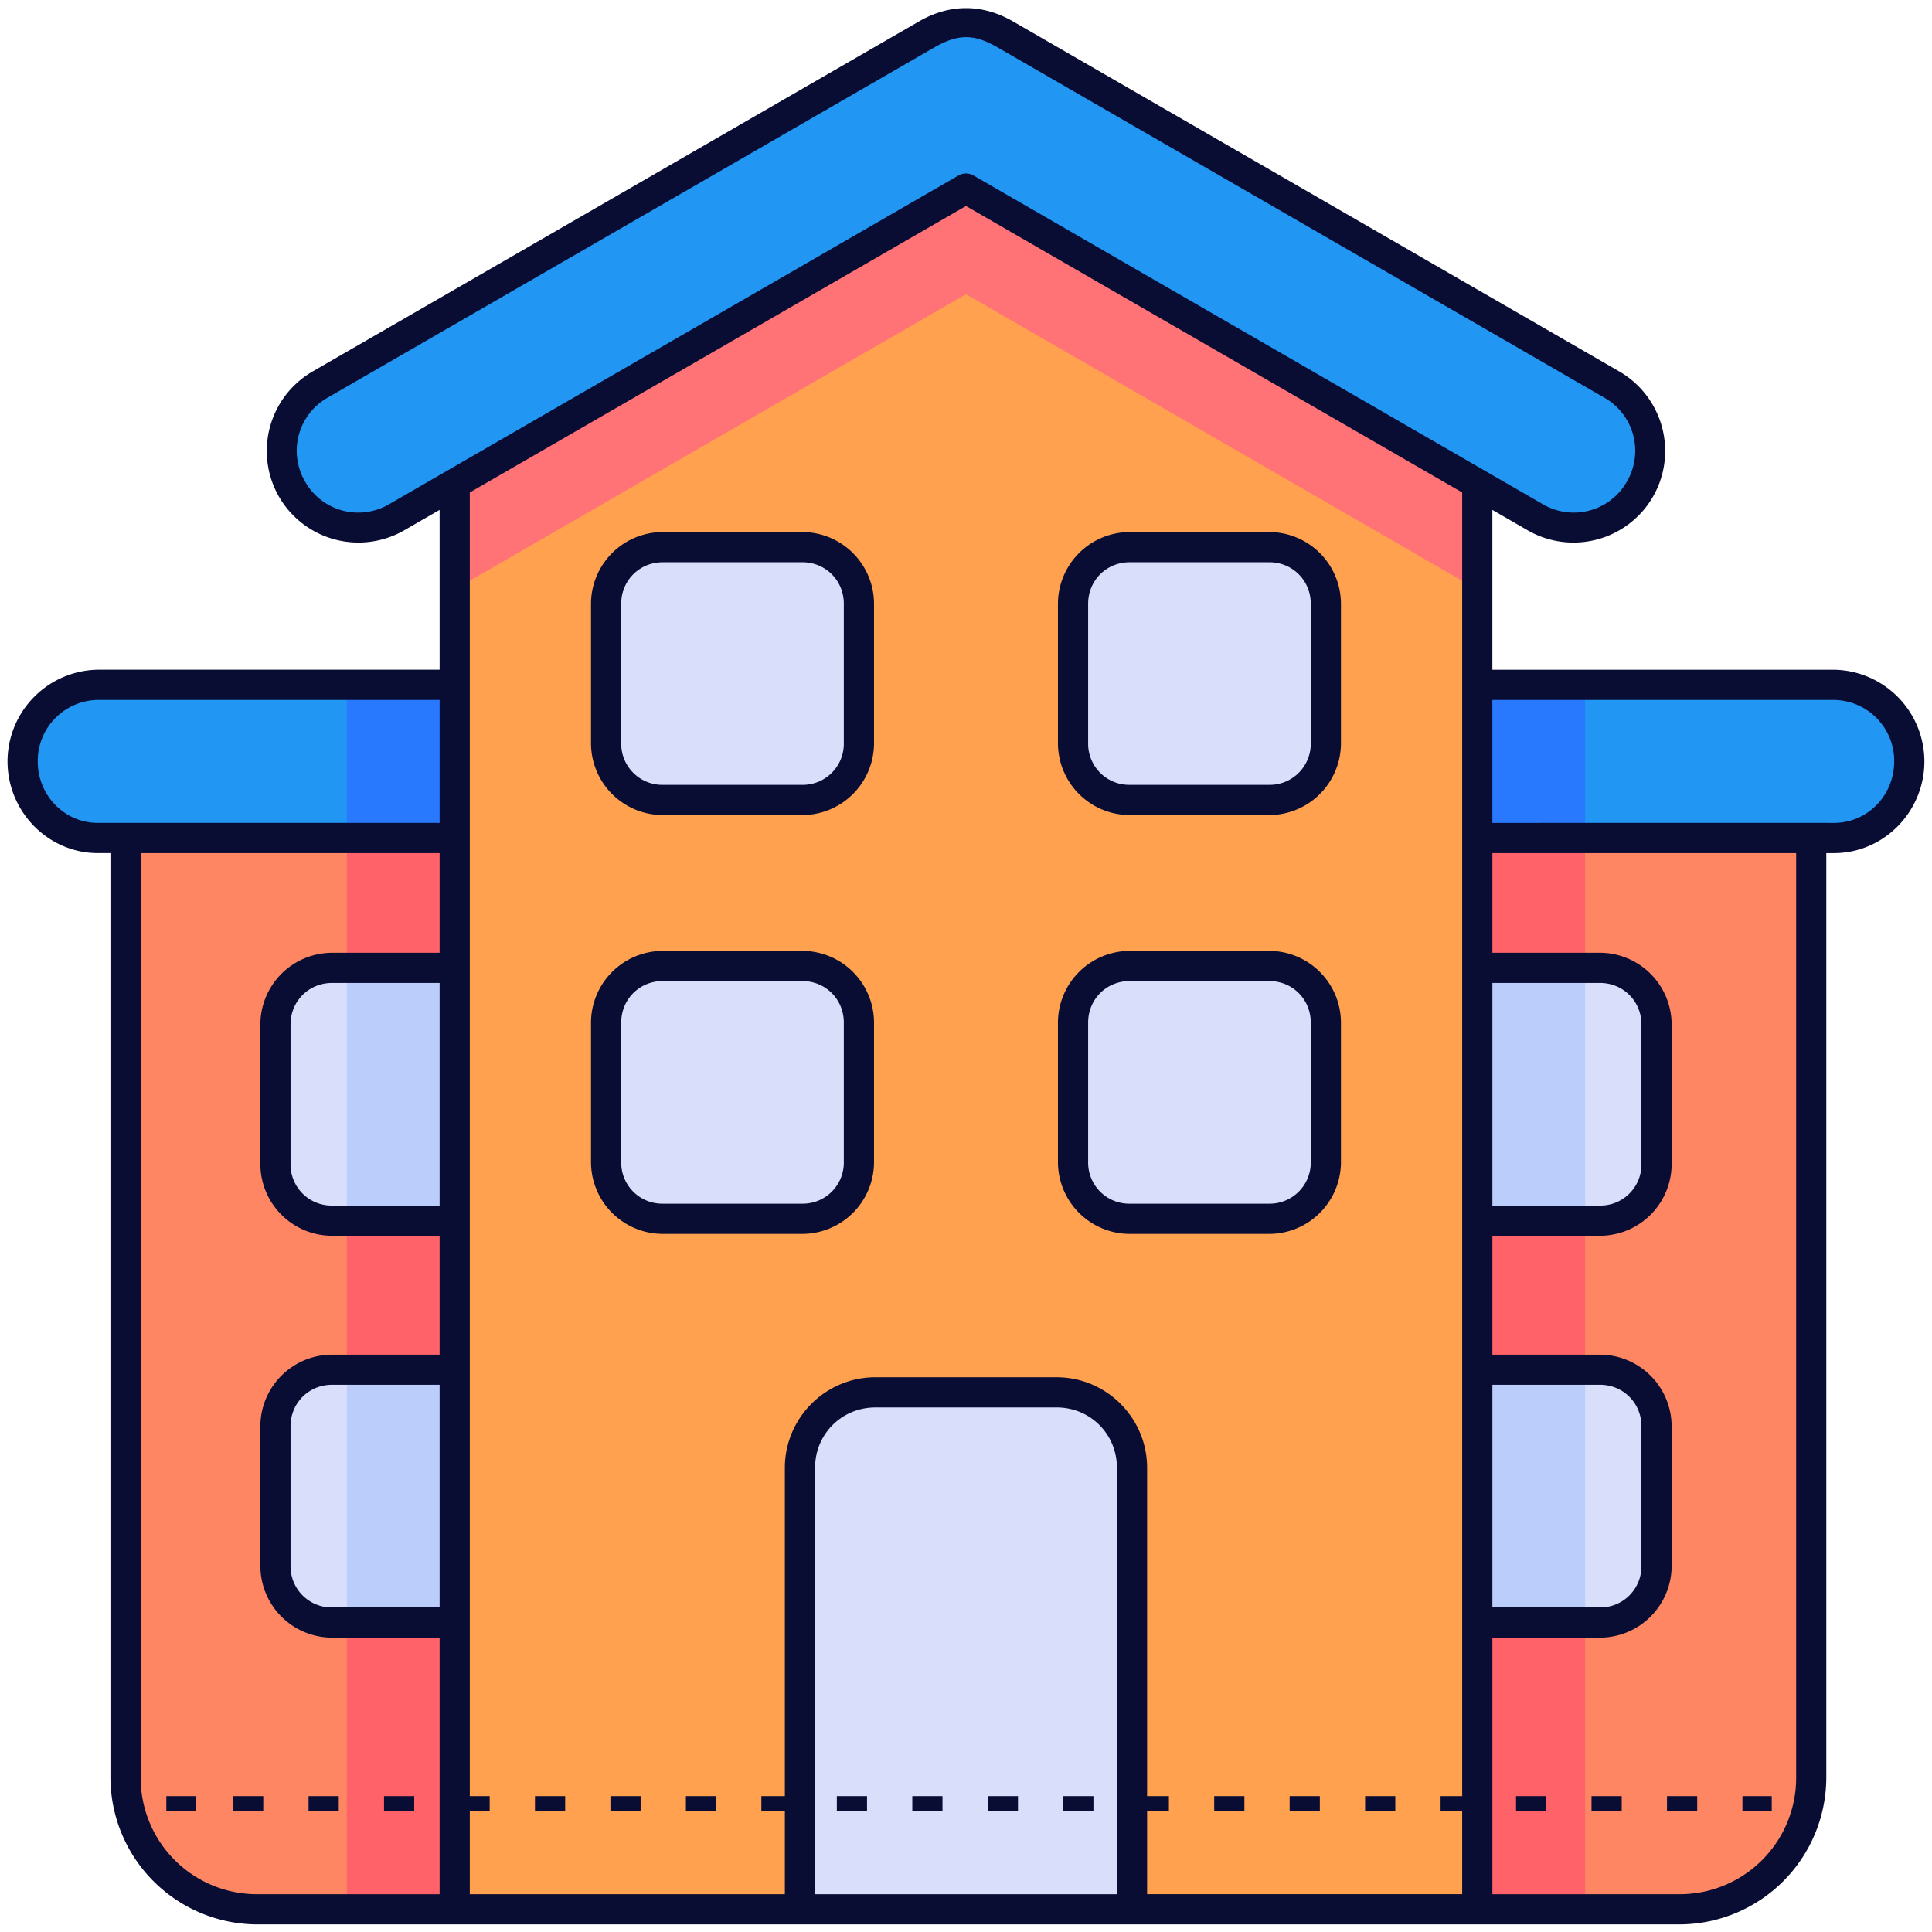
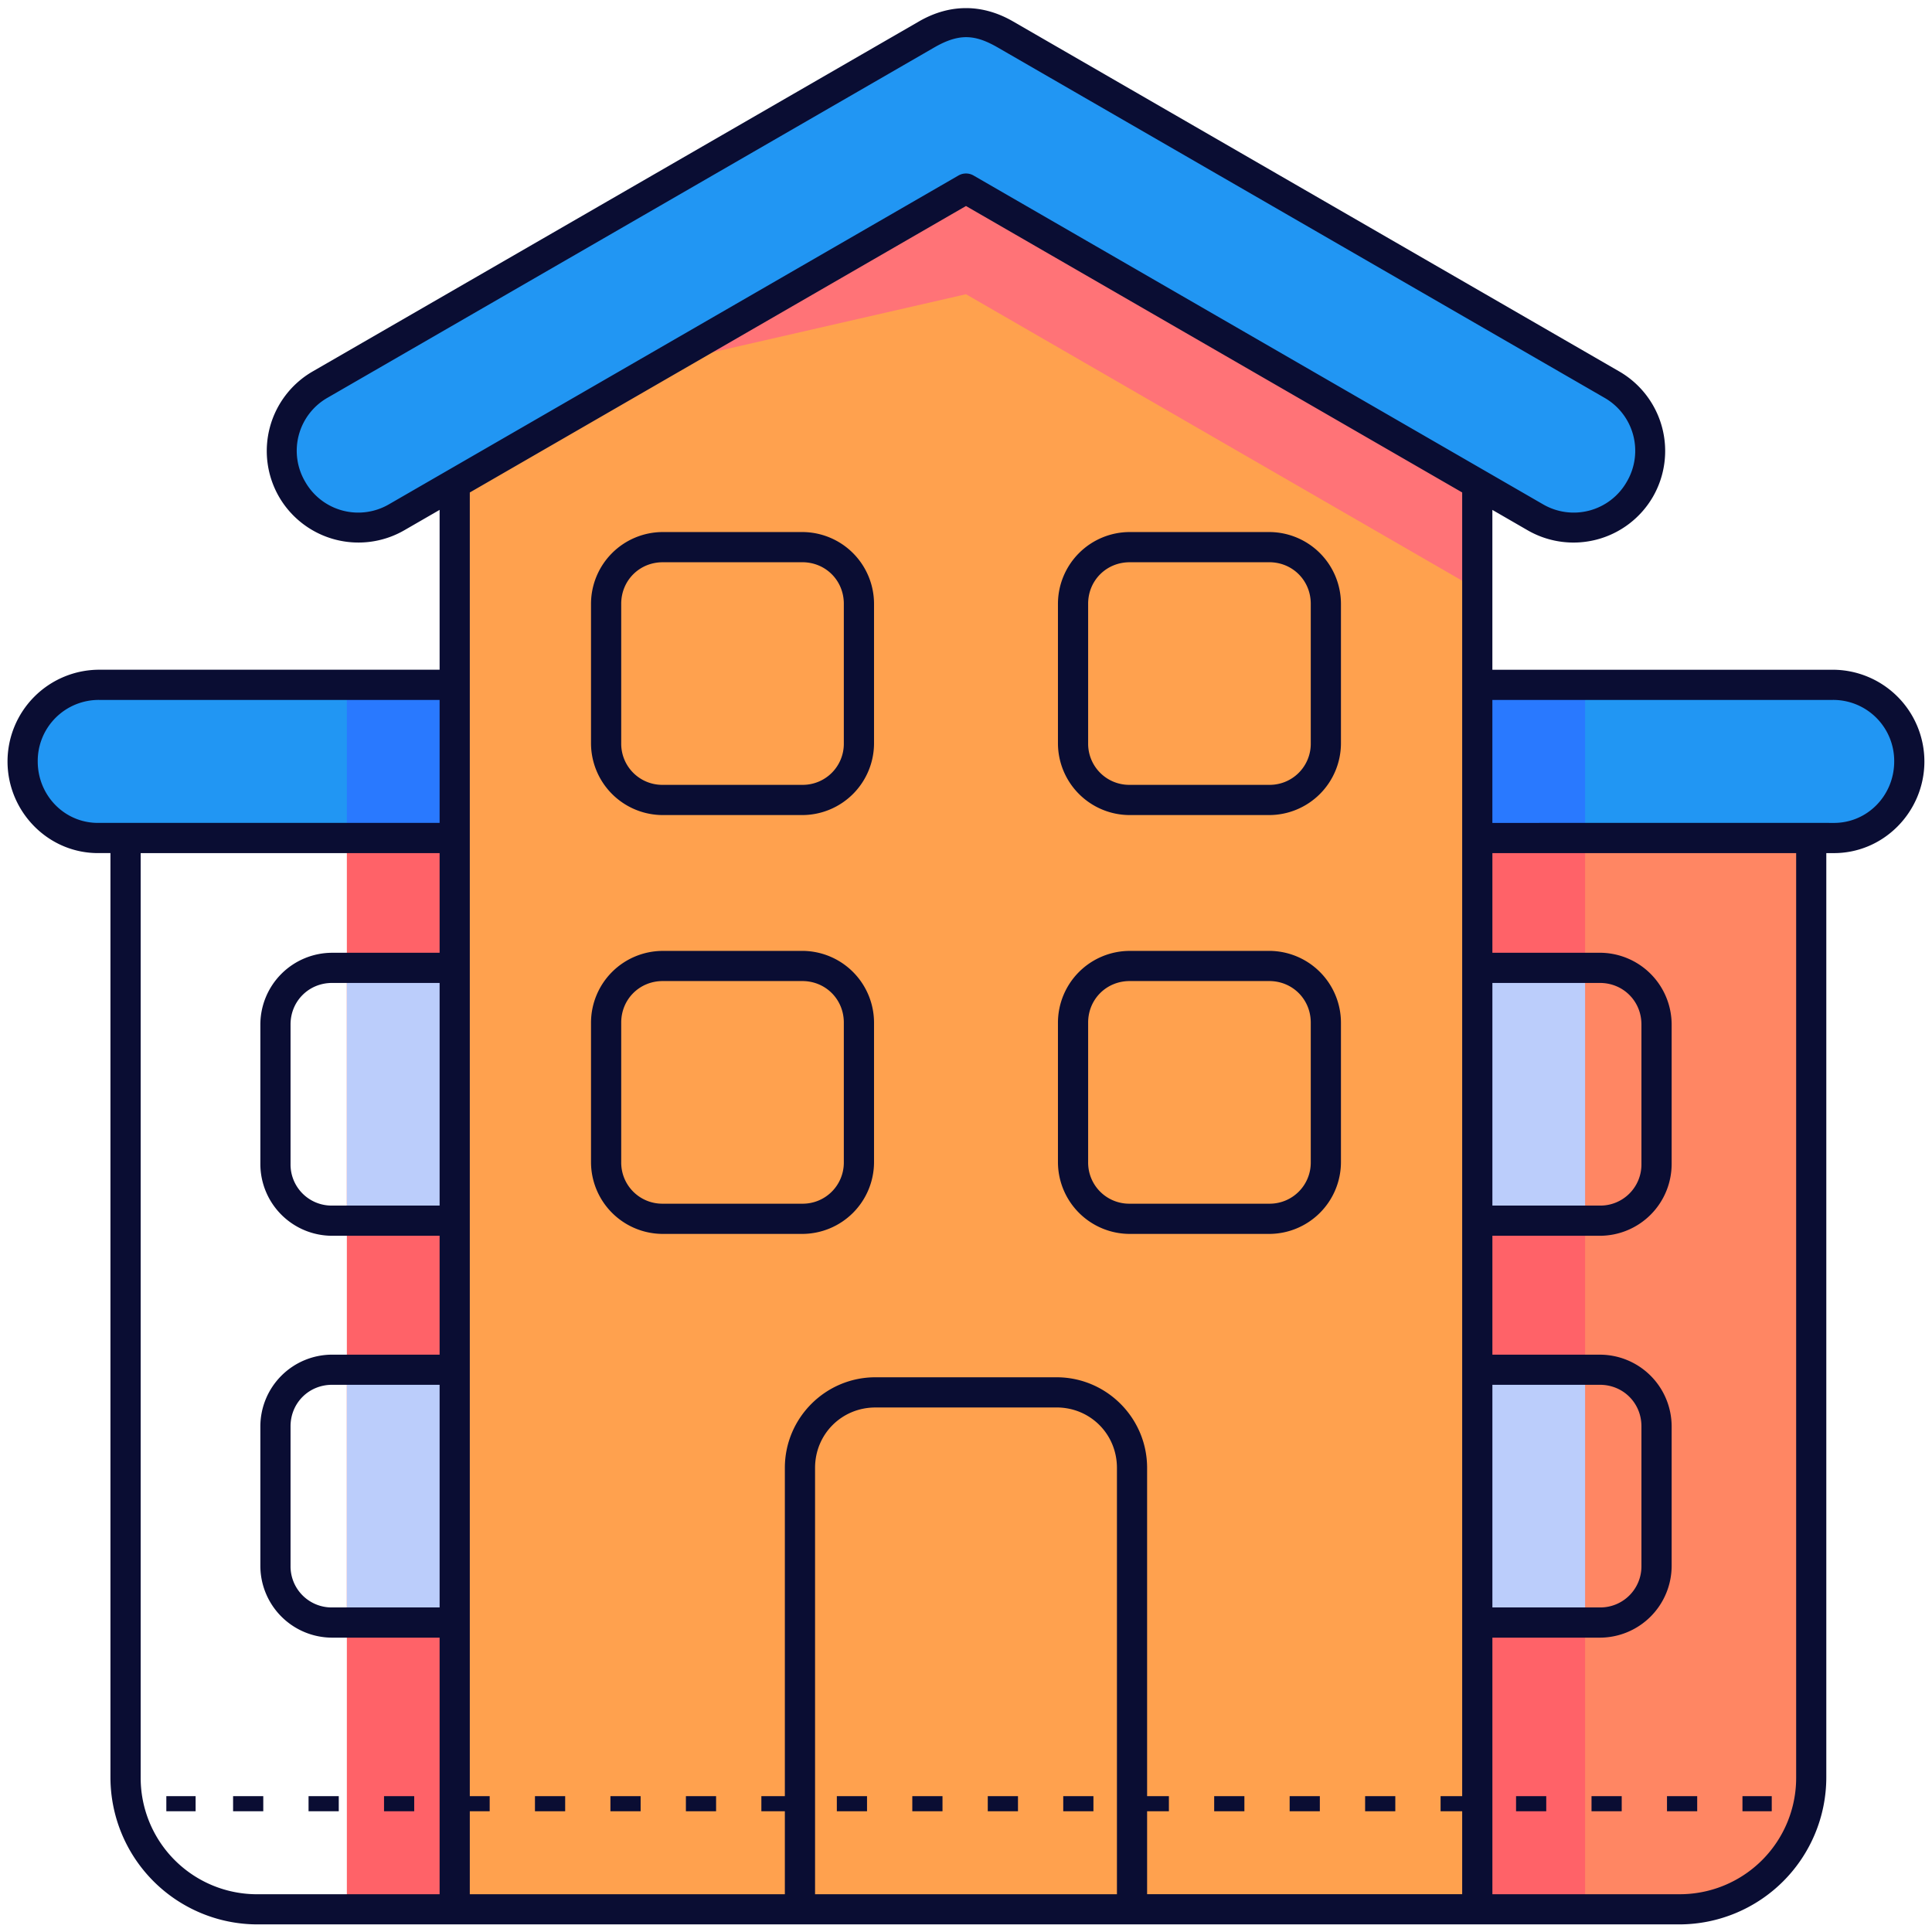
<svg xmlns="http://www.w3.org/2000/svg" fill="none" viewBox="0 0 96 96">
  <g clip-path="url(#clip0_11283_103783)">
    <path fill="#FF8663" d="M62.155 40.874v54h21.281A6.548 6.548 0 0 0 90 88.31V40.874H62.155z" />
    <path fill="#FF6268" d="M78.764 40.875v54H62.156v-54h16.608z" />
-     <path fill="#FF8663" d="M6.24 40.874v47.437a6.548 6.548 0 0 0 6.562 6.562h21.041V40.874H6.24z" />
    <path fill="#FF6268" d="M17.235 40.874v54h16.608v-54H17.235z" />
    <path fill="#2196F3" fill-rule="evenodd" d="M4.931 34.028a3.797 3.797 0 0 0-3.806 3.806c0 2.108 1.698 3.84 3.806 3.806h28.912v-7.612H4.93z" clip-rule="evenodd" />
    <path fill="#2979FF" d="M17.235 34.028v7.612h16.608v-7.612H17.235z" />
    <path fill="#2196F3" fill-rule="evenodd" d="M62.155 34.028v7.612h28.911c2.108.035 3.806-1.698 3.806-3.806a3.797 3.797 0 0 0-3.806-3.806h-28.91z" clip-rule="evenodd" />
    <path fill="#2979FF" d="M78.764 34.03v7.611H62.156v-7.612h16.608z" />
    <path fill="#FFA14E" d="M48 5.999L22.594 20.437v74.436h50.812V20.437L48 5.999z" />
-     <path fill="#FF7377" fill-rule="evenodd" d="M48 5.999L22.594 20.437v8.851L48 14.62 73.406 29.29v-8.852L48 5.999z" clip-rule="evenodd" />
+     <path fill="#FF7377" fill-rule="evenodd" d="M48 5.999L22.594 20.437L48 14.62 73.406 29.29v-8.852L48 5.999z" clip-rule="evenodd" />
    <path fill="#2196F3" fill-rule="evenodd" d="M46.044 1.711l-30.138 17.4a3.797 3.797 0 0 0-1.393 5.199 3.798 3.798 0 0 0 5.2 1.393L48 9.37l28.287 16.332a3.798 3.798 0 0 0 5.199-1.393 3.797 3.797 0 0 0-1.393-5.199l-30.137-17.4c-1.28-.739-2.49-.82-3.913 0z" clip-rule="evenodd" />
-     <path fill="#D9DEFB" d="M43.499 69.186a3.742 3.742 0 0 0-3.75 3.75v21.938h16.5V72.936a3.742 3.742 0 0 0-3.75-3.75h-9zM16.5 48.094a2.806 2.806 0 0 0-2.813 2.812v6.938a2.806 2.806 0 0 0 2.813 2.812h6.094V48.094H16.5zm0 19.968a2.806 2.806 0 0 0-2.813 2.813v6.937a2.806 2.806 0 0 0 2.813 2.813h6.094V68.062H16.5zm63-19.968a2.806 2.806 0 0 1 2.812 2.812v6.938a2.806 2.806 0 0 1-2.812 2.812h-6.094V48.094H79.5zm0 19.968a2.806 2.806 0 0 1 2.812 2.813v6.937a2.806 2.806 0 0 1-2.812 2.813h-6.094V68.062H79.5zM32.93 27.188h6.938A2.806 2.806 0 0 1 42.68 30v6.938a2.806 2.806 0 0 1-2.812 2.812H32.93a2.806 2.806 0 0 1-2.812-2.813V30a2.806 2.806 0 0 1 2.812-2.813zm0 20.812h6.938a2.806 2.806 0 0 1 2.812 2.813v6.937a2.806 2.806 0 0 1-2.812 2.812H32.93a2.806 2.806 0 0 1-2.812-2.812v-6.938A2.806 2.806 0 0 1 32.93 48zm23.202-20.813h6.938A2.806 2.806 0 0 1 65.882 30v6.938a2.806 2.806 0 0 1-2.812 2.812h-6.938a2.806 2.806 0 0 1-2.812-2.813V30a2.806 2.806 0 0 1 2.812-2.813zm0 20.813h6.938a2.806 2.806 0 0 1 2.812 2.813v6.937a2.806 2.806 0 0 1-2.812 2.812h-6.938a2.806 2.806 0 0 1-2.812-2.812v-6.938A2.806 2.806 0 0 1 56.132 48z" />
    <path fill="#BBCDFB" d="M17.235 48.093v12.562h5.358V48.093h-5.358zm0 19.968v12.563h5.358V68.06h-5.358zM78.764 48.094v12.562h-5.358V48.094h5.358zm0 19.968v12.563h-5.358V68.062h5.358z" />
    <path fill="#0A0D33" d="M48.06.404c-.785-.012-1.592.196-2.392.658L15.531 18.46a4.563 4.563 0 0 0-1.667 6.224 4.561 4.561 0 0 0 6.223 1.666l1.757-1.014v7.942H4.93a4.562 4.562 0 0 0-4.556 4.555c0 2.51 2.043 4.598 4.569 4.556h.545v45.921a7.312 7.312 0 0 0 7.312 7.312h70.636a7.312 7.312 0 0 0 7.312-7.312V42.39h.304c2.526.042 4.57-2.045 4.57-4.556a4.562 4.562 0 0 0-4.557-4.555h-16.91v-7.942l1.755 1.014a4.562 4.562 0 0 0 6.223-1.666 4.563 4.563 0 0 0-1.666-6.224L50.33 1.06c-.719-.414-1.484-.645-2.27-.657zm-.016 1.443c.495.009.975.19 1.537.514l30.137 17.4a3.033 3.033 0 0 1 1.118 4.174 3.033 3.033 0 0 1-4.174 1.118L48.375 8.721a.75.75 0 0 0-.75 0L19.337 25.053a3.033 3.033 0 0 1-4.174-1.118 3.033 3.033 0 0 1 1.118-4.175L46.418 2.361c.622-.359 1.132-.522 1.626-.514zM48 10.237L72.655 24.47v69.652H56.999V72.937c0-2.48-2.02-4.501-4.5-4.501h-9c-2.48 0-4.5 2.021-4.5 4.501v21.186H23.344V24.471L48 10.236zm-15.07 16.2A3.572 3.572 0 0 0 29.367 30v6.937A3.572 3.572 0 0 0 32.93 40.5h6.937a3.572 3.572 0 0 0 3.563-3.563V30a3.571 3.571 0 0 0-3.563-3.563H32.93zm23.202 0A3.572 3.572 0 0 0 52.569 30v6.937a3.572 3.572 0 0 0 3.563 3.563h6.937a3.572 3.572 0 0 0 3.562-3.563V30a3.571 3.571 0 0 0-3.562-3.563h-6.937zm-23.202 1.5h6.937c1.156 0 2.062.907 2.062 2.063v6.937a2.041 2.041 0 0 1-2.062 2.062H32.93a2.042 2.042 0 0 1-2.062-2.062V30c0-1.156.907-2.062 2.062-2.062zm23.202 0h6.937c1.155 0 2.062.907 2.062 2.063v6.937a2.041 2.041 0 0 1-2.062 2.062h-6.937a2.042 2.042 0 0 1-2.063-2.062V30c0-1.156.907-2.062 2.063-2.062zm-51.2 6.842h16.912v6.11H4.919c-1.69.029-3.044-1.35-3.044-3.055a3.032 3.032 0 0 1 3.056-3.055zm69.223 0h16.91a3.032 3.032 0 0 1 3.057 3.055c0 1.705-1.353 3.084-3.044 3.056-.126-.002-16.923 0-16.923 0v-6.11zM6.99 42.39h14.854v4.953H16.5a3.572 3.572 0 0 0-3.563 3.562v6.938a3.57 3.57 0 0 0 3.563 3.562h5.344v5.907H16.5a3.57 3.57 0 0 0-3.563 3.561v6.939a3.572 3.572 0 0 0 3.563 3.562h5.344v12.75H12.8A5.782 5.782 0 0 1 6.99 88.31V42.39zm67.165 0H89.25v45.921a5.782 5.782 0 0 1-5.812 5.812h-9.282V81.374H79.5a3.572 3.572 0 0 0 3.563-3.562v-6.939a3.57 3.57 0 0 0-3.563-3.56h-5.344v-5.908H79.5a3.57 3.57 0 0 0 3.563-3.562v-6.938a3.572 3.572 0 0 0-3.563-3.563h-5.344V42.39zM32.93 47.25a3.572 3.572 0 0 0-3.563 3.562v6.937a3.572 3.572 0 0 0 3.563 3.563h6.937a3.571 3.571 0 0 0 3.563-3.563v-6.937a3.572 3.572 0 0 0-3.563-3.563H32.93zm23.202 0a3.572 3.572 0 0 0-3.563 3.562v6.937a3.572 3.572 0 0 0 3.563 3.563h6.937a3.571 3.571 0 0 0 3.562-3.563v-6.937a3.572 3.572 0 0 0-3.562-3.563h-6.937zM32.93 48.748h6.937c1.156 0 2.062.908 2.062 2.063v6.937a2.041 2.041 0 0 1-2.062 2.063H32.93a2.041 2.041 0 0 1-2.062-2.063v-6.937c0-1.155.907-2.063 2.062-2.063zm23.202 0h6.937c1.155 0 2.062.908 2.062 2.063v6.937a2.041 2.041 0 0 1-2.062 2.063h-6.937a2.041 2.041 0 0 1-2.063-2.063v-6.937c0-1.155.907-2.063 2.063-2.063zm-39.632.094h5.344v11.063H16.5a2.041 2.041 0 0 1-2.063-2.063v-6.938c0-1.156.907-2.062 2.063-2.062zm57.655 0H79.5c1.155 0 2.062.906 2.062 2.062v6.938a2.041 2.041 0 0 1-2.062 2.063h-5.344V48.843zM16.5 68.81h5.344v11.063H16.5a2.042 2.042 0 0 1-2.063-2.062v-6.939c0-1.156.907-2.062 2.063-2.062zm57.655 0H79.5c1.155 0 2.062.906 2.062 2.062v6.939a2.042 2.042 0 0 1-2.062 2.062h-5.344V68.811zM43.5 69.936h9c1.675 0 3 1.326 3 3.001v21.186h-15V72.937c0-1.675 1.325-3 3-3z" />
    <path fill="#0A0D33" d="M8.265 89.25V90H9.72v-.75H8.265zm3.317 0V90h1.5v-.75h-1.5zm3.75 0V90h1.501v-.75h-1.5zm3.75 0V90h1.5v-.75h-1.5zm3.75 0V90h1.5v-.75h-1.5zm3.75 0V90h1.501v-.75h-1.5zm3.75 0V90h1.5v-.75h-1.5zm3.75 0V90h1.5v-.75h-1.5zm3.75 0V90h1.501v-.75h-1.5zm3.75 0V90h1.5v-.75h-1.5zm3.75 0V90h1.5v-.75h-1.5zm3.75 0V90h1.501v-.75h-1.5zm3.75 0V90h1.5v-.75h-1.5zm3.75 0V90h1.5v-.75h-1.5zm3.75 0V90h1.501v-.75h-1.5zm3.75 0V90h1.5v-.75h-1.5zm3.75 0V90h1.5v-.75h-1.5zm3.75 0V90h1.501v-.75h-1.5zm3.75 0V90h1.5v-.75h-1.5zm3.75 0V90h1.5v-.75h-1.5zm3.75 0V90h1.501v-.75h-1.5zm3.75 0V90h1.455v-.75h-1.455z" />
  </g>
  <defs>
    <clipPath id="clip0_11283_103783">
      <path fill="#fff" d="M0 0h96v96H0z" />
    </clipPath>
  </defs>
</svg>